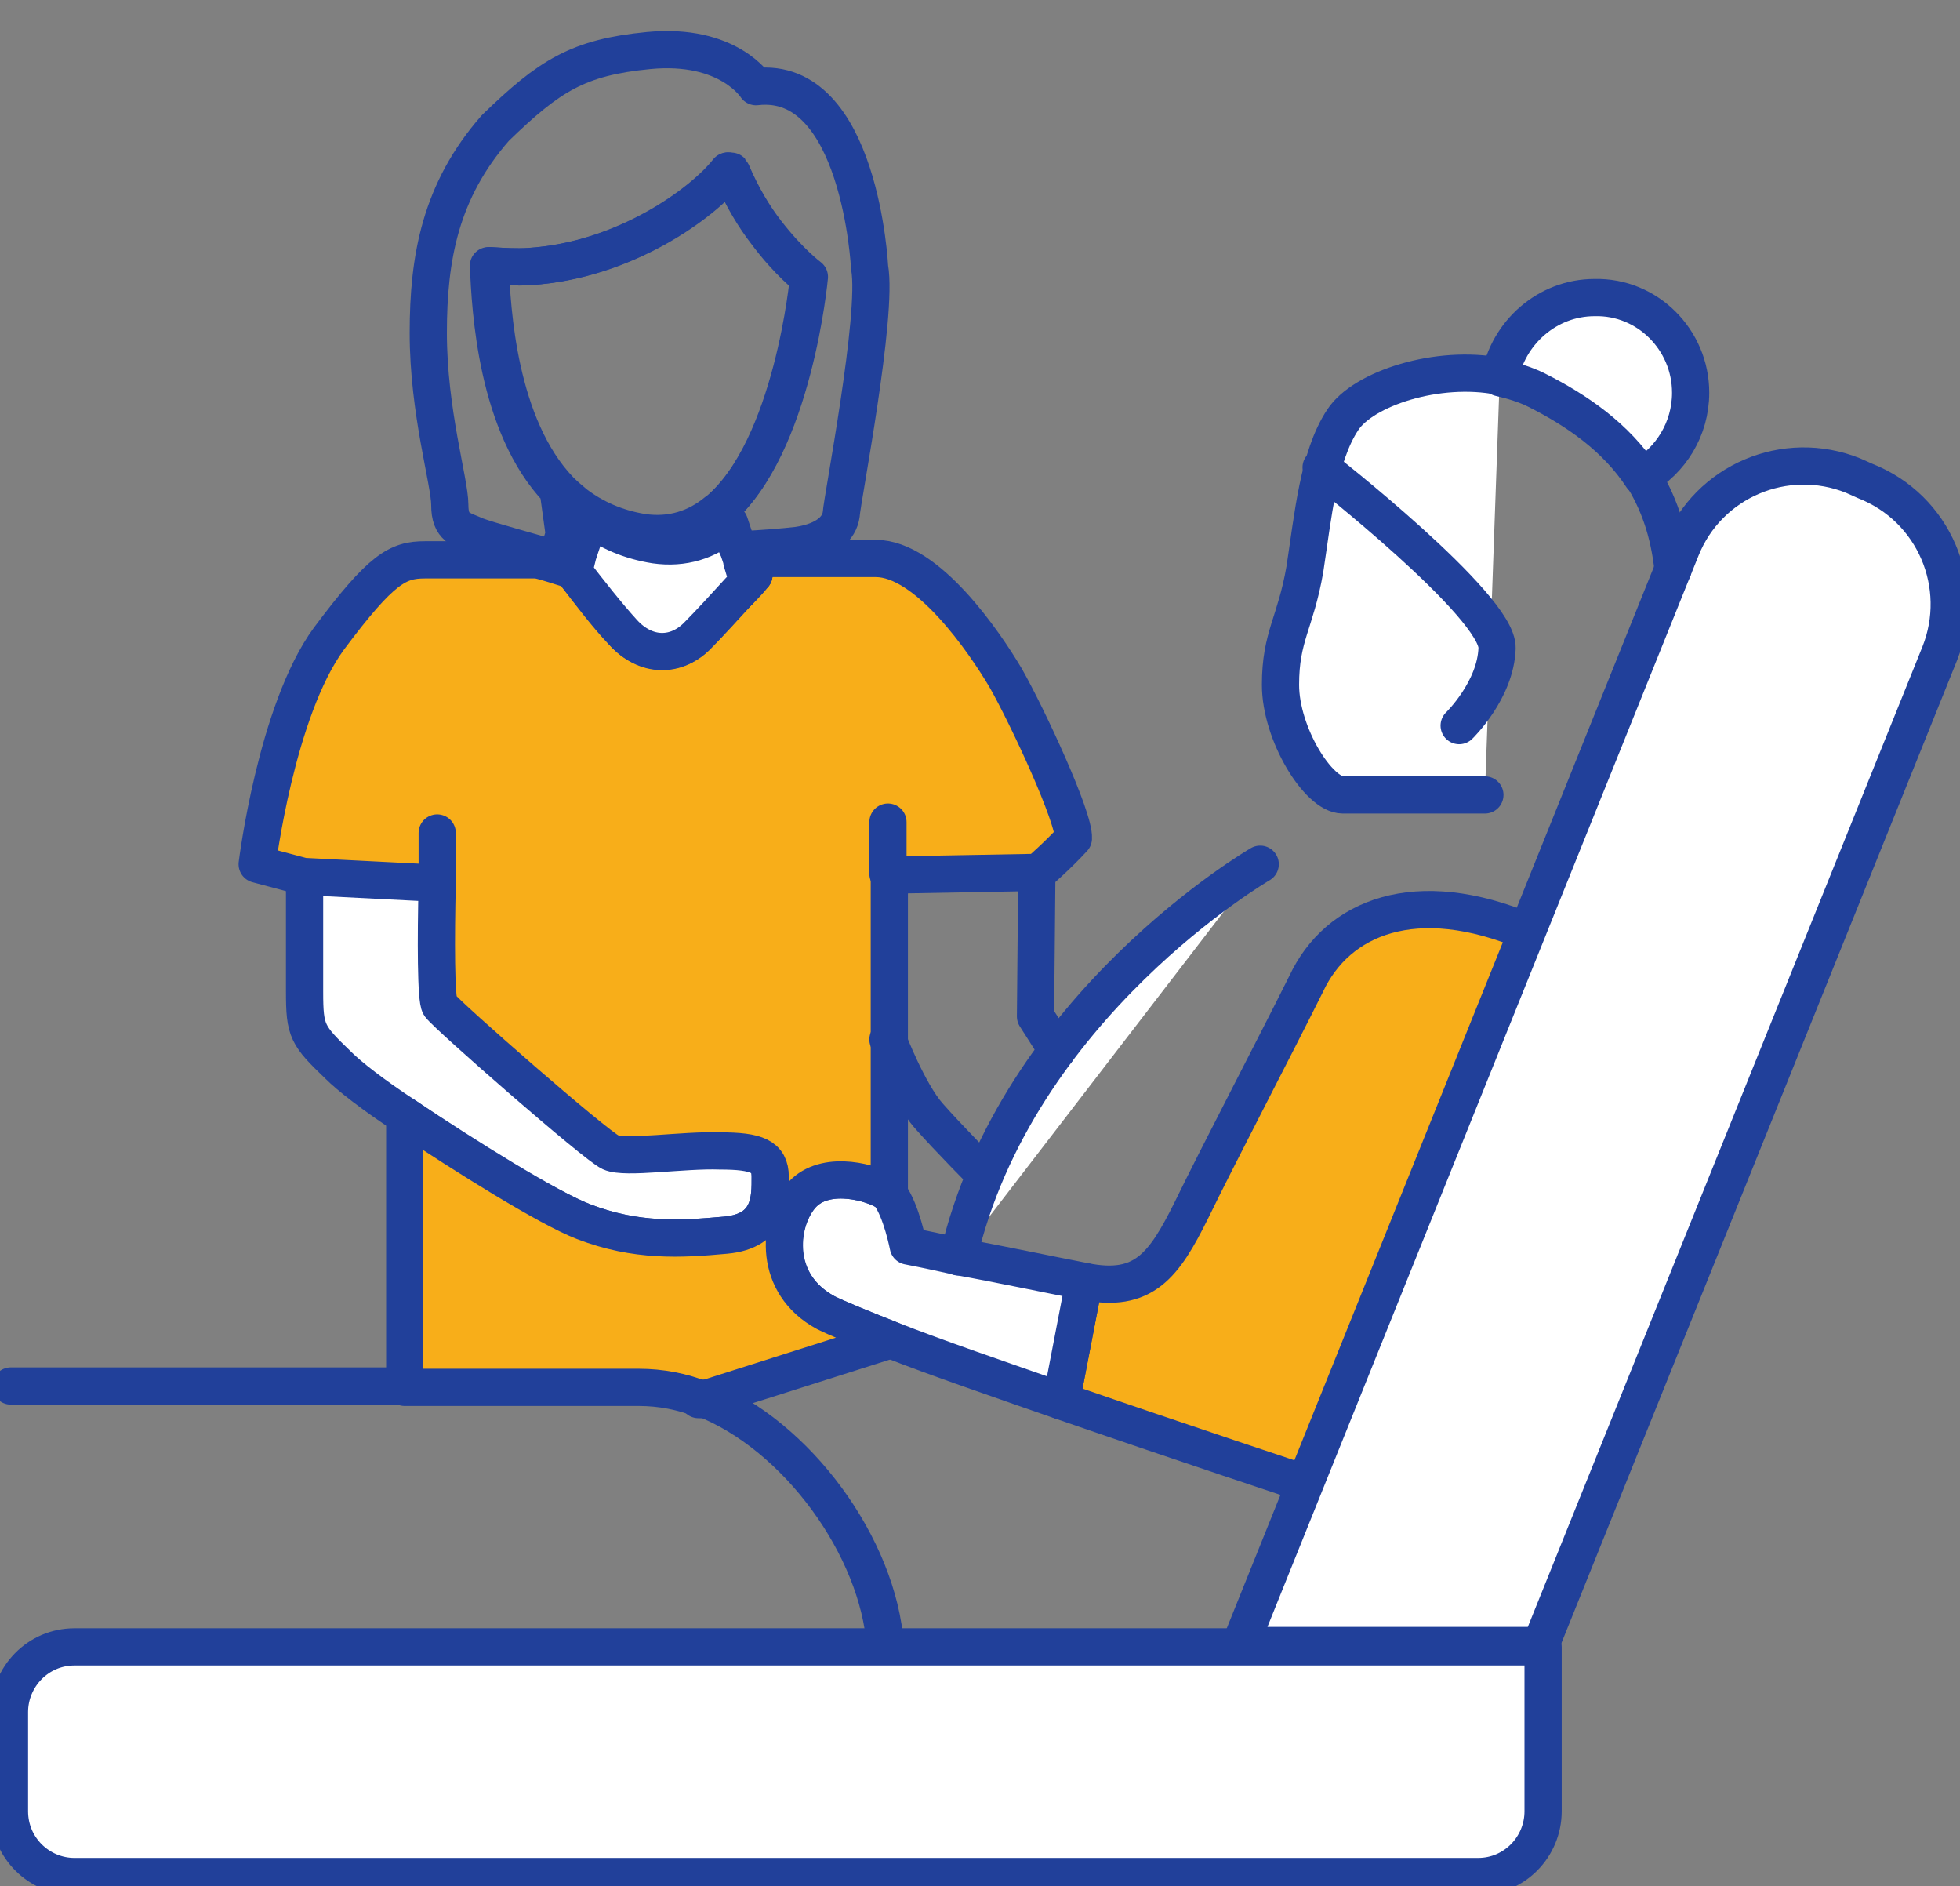
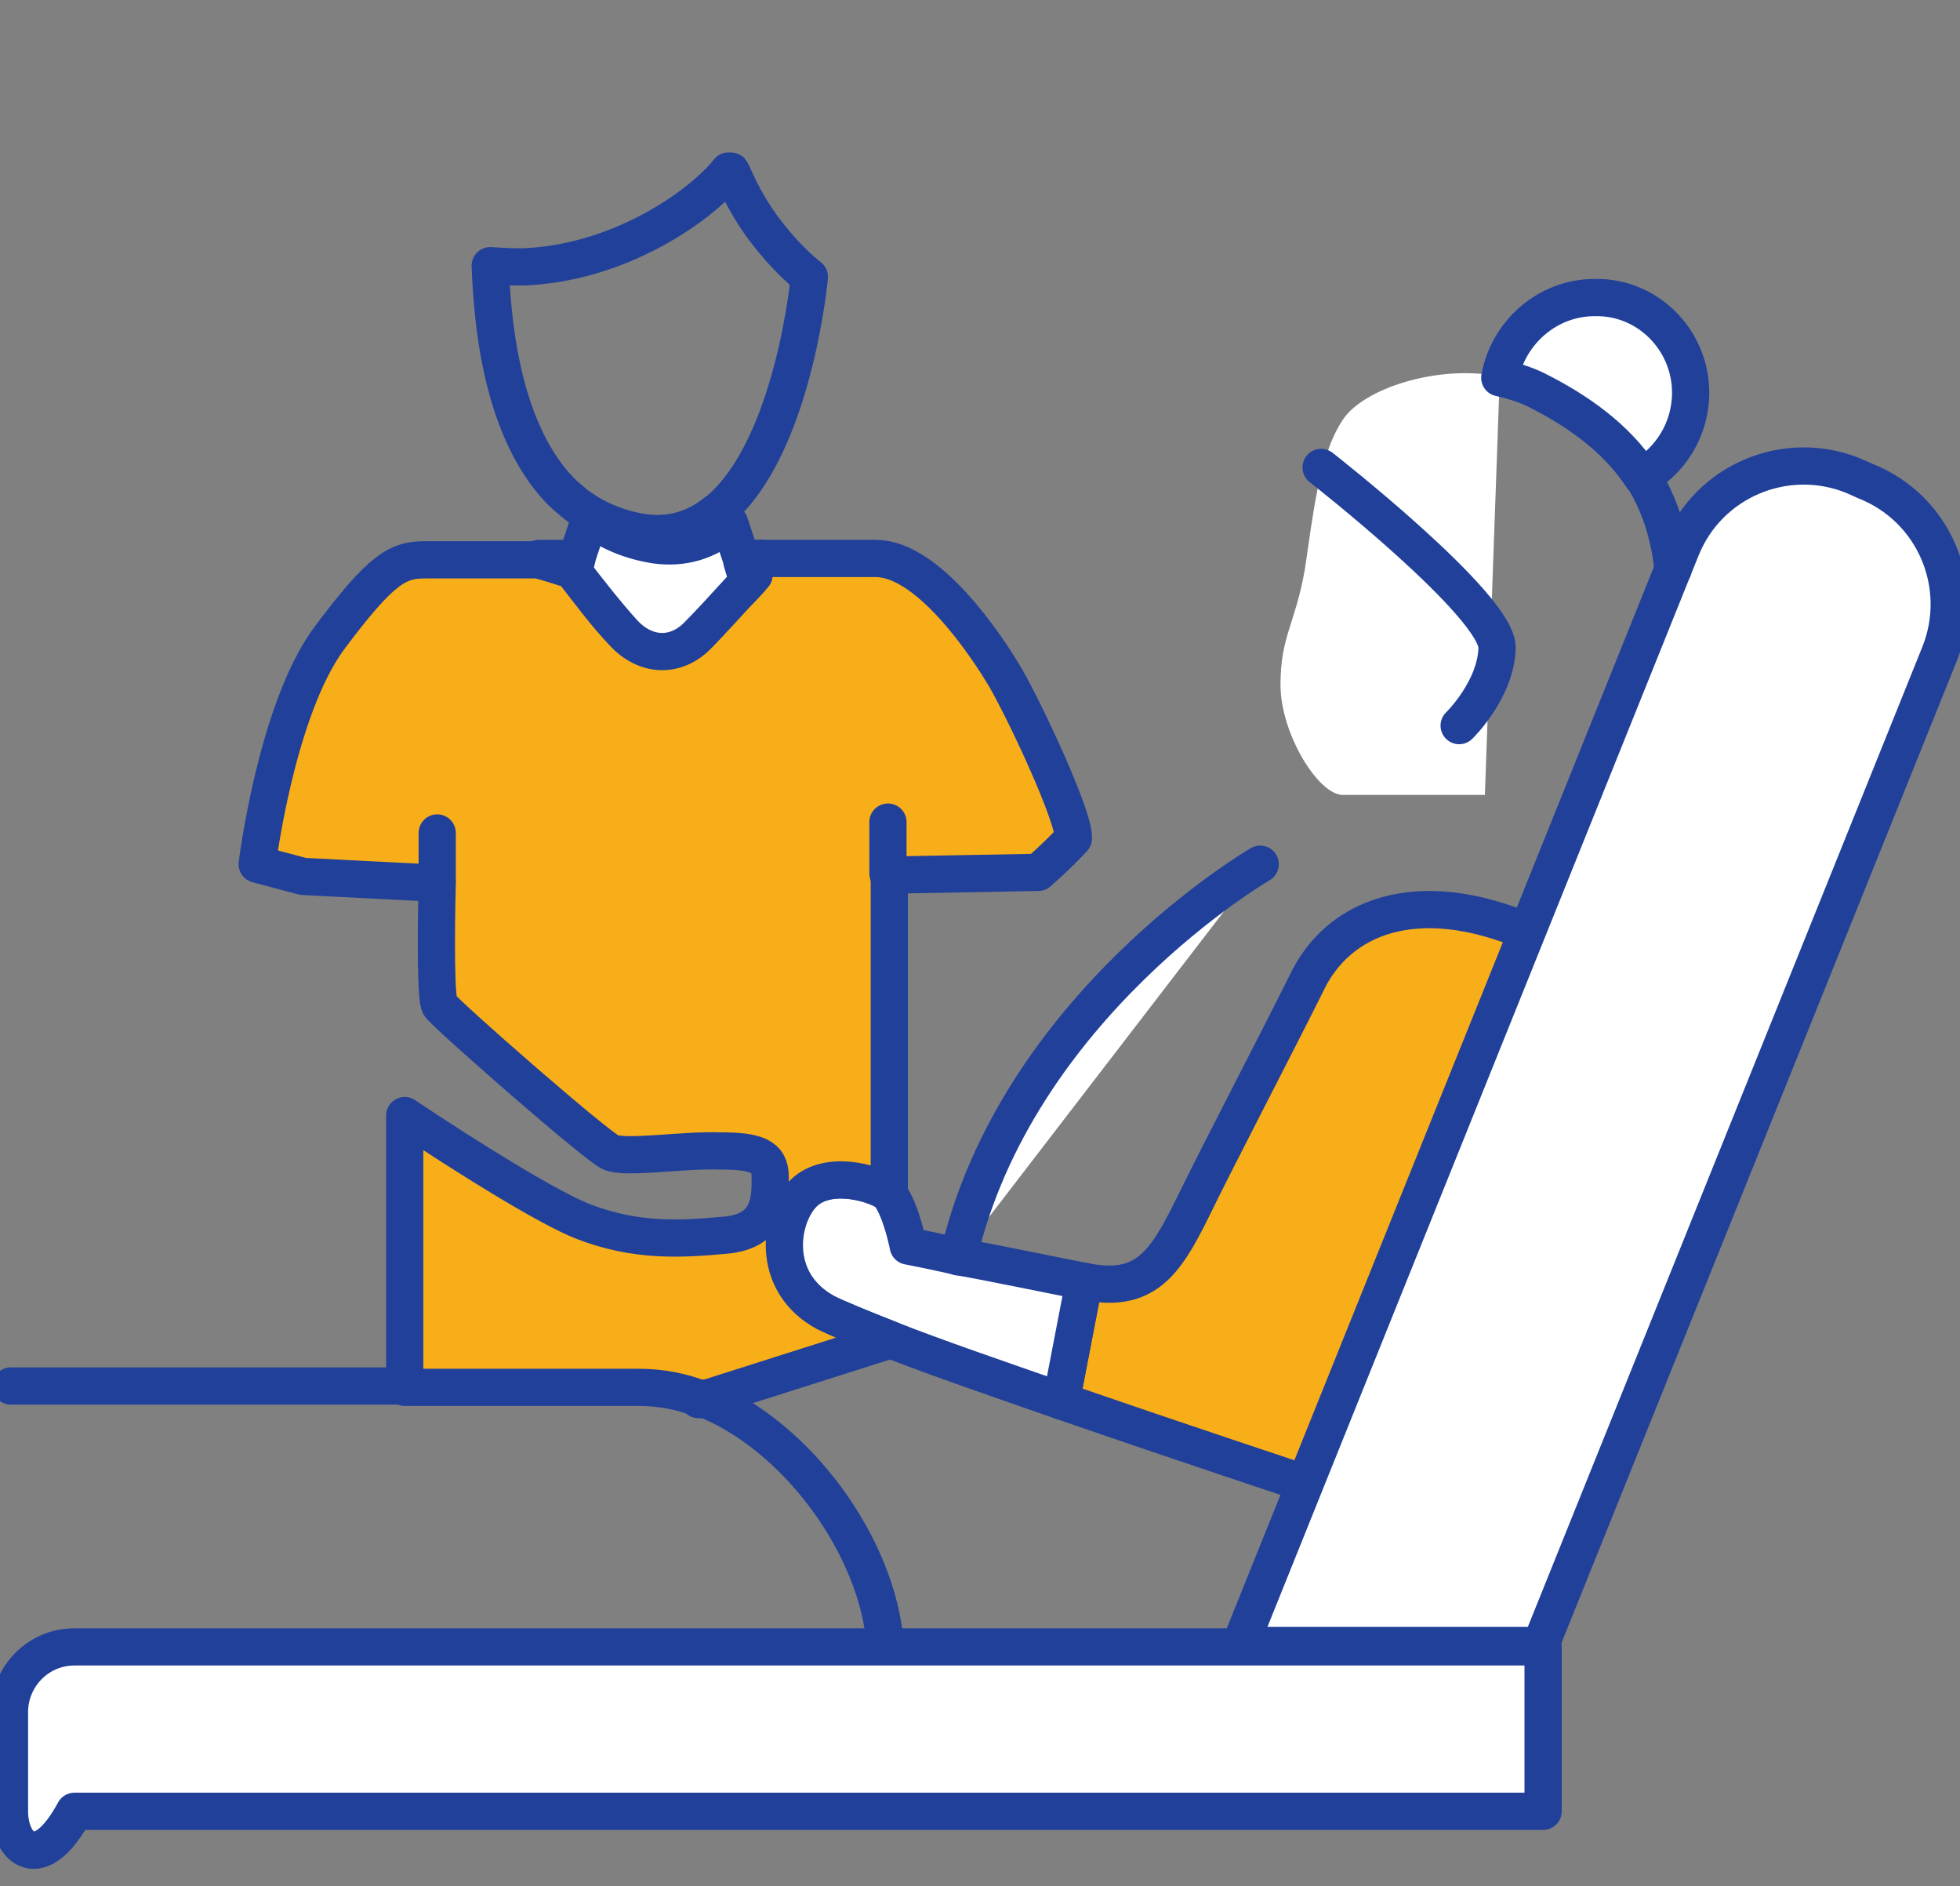
<svg xmlns="http://www.w3.org/2000/svg" width="79" height="76" viewBox="0 0 79 76" fill="none">
  <rect x="0" y="0" width="79" height="76" fill="#808080" stroke="none" />
  <g clip-path="url(#clip0_2164_756)">
-     <path d="M62.196 66.363V72.988C62.196 74.412 61.05 75.617 59.577 75.617H3.001C1.582 75.617 0.382 74.467 0.382 72.988V68.991C0.382 67.568 1.528 66.363 3.001 66.363H62.196Z" fill="white" stroke="#21409A" stroke-width="1.5" stroke-miterlimit="10" stroke-linecap="round" stroke-linejoin="round" />
+     <path d="M62.196 66.363V72.988H3.001C1.582 75.617 0.382 74.467 0.382 72.988V68.991C0.382 67.568 1.528 66.363 3.001 66.363H62.196Z" fill="white" stroke="#21409A" stroke-width="1.5" stroke-miterlimit="10" stroke-linecap="round" stroke-linejoin="round" />
    <path d="M0.436 55.85C0.436 55.85 8.948 55.85 16.313 55.85H25.751C26.624 55.85 27.443 56.014 28.316 56.343C32.135 57.821 35.408 62.366 35.681 66.308" stroke="#21409A" stroke-width="1.5" stroke-miterlimit="10" stroke-linecap="round" stroke-linejoin="round" />
    <path d="M61.596 37.562L52.648 59.792C52.648 59.792 47.684 58.15 42.773 56.452L43.701 51.634C46.102 52.127 46.92 50.977 48.011 48.787C49.102 46.542 51.339 42.271 52.648 39.643C53.903 36.96 57.068 35.645 61.596 37.562Z" fill="#F8AE19" stroke="#21409A" stroke-width="1.5" stroke-miterlimit="10" stroke-linecap="round" stroke-linejoin="round" />
    <path d="M43.701 51.634L42.773 56.452C40.264 55.576 37.7 54.7 35.899 53.988C34.644 53.496 33.717 53.112 33.28 52.893C31.098 51.689 31.371 49.334 32.244 48.239C33.117 47.144 34.917 47.582 35.626 47.965H35.681C35.736 48.02 35.79 48.075 35.845 48.13C36.336 48.787 36.608 50.21 36.608 50.21C36.608 50.21 37.481 50.375 38.682 50.648C40.209 50.922 42.282 51.36 43.701 51.634Z" fill="white" stroke="#21409A" stroke-width="1.5" stroke-miterlimit="10" stroke-linecap="round" stroke-linejoin="round" />
    <path d="M50.794 34.824C50.794 34.824 40.973 40.519 38.627 50.648L50.794 34.824Z" fill="white" />
    <path d="M50.794 34.824C50.794 34.824 40.973 40.519 38.627 50.648" stroke="#21409A" stroke-width="1.5" stroke-miterlimit="10" stroke-linecap="round" stroke-linejoin="round" />
    <path d="M78.182 26.337L62.087 66.308H49.975L67.761 22.121C68.852 19.383 71.962 18.069 74.69 19.164L75.181 19.383C77.963 20.479 79.273 23.599 78.182 26.337Z" fill="white" stroke="#21409A" stroke-width="1.5" stroke-miterlimit="10" stroke-linecap="round" stroke-linejoin="round" />
    <path d="M67.434 22.942C67.27 21.409 66.834 20.205 66.179 19.164L67.434 22.942Z" fill="white" />
    <path d="M67.434 22.942C67.27 21.409 66.834 20.205 66.179 19.164" stroke="#21409A" stroke-width="1.5" stroke-miterlimit="10" stroke-linecap="round" stroke-linejoin="round" />
    <path d="M60.45 15.167C57.941 14.674 54.94 15.66 54.121 16.919C53.139 18.398 52.921 20.807 52.594 22.942C52.212 25.133 51.612 25.625 51.612 27.596C51.612 29.568 53.139 32.032 54.121 32.032C55.104 32.032 59.85 32.032 59.85 32.032" fill="white" />
-     <path d="M60.45 15.167C57.941 14.674 54.94 15.66 54.121 16.919C53.139 18.398 52.921 20.807 52.594 22.942C52.212 25.133 51.612 25.625 51.612 27.596C51.612 29.568 53.139 32.032 54.121 32.032C55.104 32.032 59.85 32.032 59.85 32.032" stroke="#21409A" stroke-width="1.5" stroke-miterlimit="10" stroke-linecap="round" stroke-linejoin="round" />
    <path d="M58.813 29.239C58.813 29.239 60.287 27.816 60.341 26.118C60.396 24.421 53.249 18.836 53.249 18.836" fill="white" />
    <path d="M58.813 29.239C58.813 29.239 60.287 27.816 60.341 26.118C60.396 24.421 53.249 18.836 53.249 18.836" stroke="#21409A" stroke-width="1.5" stroke-miterlimit="10" stroke-linecap="round" stroke-linejoin="round" />
    <path d="M68.143 15.824C68.143 17.302 67.325 18.562 66.179 19.219C65.142 17.631 63.56 16.536 61.923 15.715C61.487 15.496 60.941 15.331 60.45 15.222C60.778 13.415 62.36 11.991 64.269 11.991C66.397 11.937 68.143 13.689 68.143 15.824Z" fill="white" stroke="#21409A" stroke-width="1.5" stroke-miterlimit="10" stroke-linecap="round" stroke-linejoin="round" />
    <path d="M23.023 22.888C22.642 22.778 22.205 22.669 21.714 22.504H23.351L23.242 22.942C23.133 22.942 23.078 22.942 23.023 22.888Z" fill="white" stroke="#21409A" stroke-width="1.5" stroke-miterlimit="10" stroke-linecap="round" stroke-linejoin="round" />
    <path d="M23.187 22.942L23.296 22.504C23.405 22.504 23.46 22.504 23.46 22.504L23.133 22.997L23.187 22.942Z" fill="white" stroke="#21409A" stroke-width="1.5" stroke-miterlimit="10" stroke-linecap="round" stroke-linejoin="round" />
-     <path d="M31.044 47.418C31.044 48.239 31.098 49.608 29.243 49.772C27.388 49.937 25.642 50.046 23.515 49.225C22.096 48.677 18.768 46.651 16.313 44.954C15.058 44.133 14.076 43.366 13.639 42.928C12.385 41.723 12.276 41.559 12.276 39.971C12.276 38.438 12.276 35.208 12.276 35.208L17.677 35.481C17.622 37.781 17.622 40.19 17.786 40.409C18.059 40.847 24.224 45.282 24.878 45.502C25.533 45.775 27.825 45.392 29.298 45.447C30.716 45.556 31.044 46.597 31.044 47.418Z" fill="white" stroke="#21409A" stroke-width="1.5" stroke-miterlimit="10" stroke-linecap="round" stroke-linejoin="round" />
    <path d="M43.264 33.784C42.61 34.496 41.846 35.153 41.846 35.153L35.845 35.262V48.13C35.79 48.075 35.736 48.02 35.681 47.965C35.681 47.965 35.681 47.965 35.626 47.965C34.917 47.582 33.117 47.144 32.244 48.239C31.371 49.334 31.153 51.744 33.28 52.893C33.717 53.112 34.644 53.496 35.899 53.989L28.316 56.398C27.497 56.069 26.624 55.905 25.751 55.905H16.313V44.954C18.768 46.597 22.096 48.677 23.515 49.225C25.642 50.046 27.443 49.937 29.243 49.772C31.098 49.608 31.044 48.239 31.044 47.418C31.044 46.597 30.498 46.378 29.025 46.378C27.552 46.323 25.206 46.706 24.606 46.432C24.006 46.159 18.059 40.957 17.731 40.519C17.568 40.3 17.568 37.836 17.622 35.591L12.221 35.317L10.366 34.824C10.366 34.824 11.13 28.637 13.258 25.735C15.385 22.888 16.04 22.559 17.131 22.559H21.66C22.151 22.669 22.587 22.833 22.969 22.942C23.023 22.942 23.078 22.942 23.133 22.997V23.052C23.678 23.764 24.497 24.859 25.097 25.461C26.024 26.502 27.334 26.447 28.152 25.571C28.588 25.133 29.189 24.421 29.789 23.819C30.007 23.599 30.225 23.381 30.389 23.162C30.28 23.107 30.171 23.107 30.171 23.107L30.007 22.559V22.504H30.443C30.552 22.504 30.607 22.504 30.716 22.504H35.299C37.372 22.504 39.664 25.845 40.537 27.323C41.41 28.856 43.319 32.963 43.264 33.784Z" fill="#F8AE19" />
    <path d="M23.133 22.997C23.078 22.942 23.023 22.942 22.969 22.942C22.587 22.833 22.151 22.669 21.66 22.559H17.131C16.04 22.559 15.385 22.888 13.258 25.735C11.13 28.637 10.366 34.824 10.366 34.824L12.221 35.317L17.622 35.591C17.568 37.836 17.568 40.3 17.731 40.519C18.059 40.957 24.006 46.159 24.606 46.432C25.206 46.706 27.552 46.323 29.025 46.378C30.498 46.378 31.044 46.597 31.044 47.418C31.044 48.239 31.098 49.608 29.243 49.772C27.443 49.937 25.642 50.046 23.515 49.225C22.096 48.677 18.768 46.597 16.313 44.954V55.905H25.751C26.624 55.905 27.497 56.069 28.316 56.398L35.899 53.989C34.644 53.496 33.717 53.112 33.28 52.893C31.153 51.744 31.371 49.334 32.244 48.239C33.117 47.144 34.917 47.582 35.626 47.965C35.681 47.965 35.681 47.965 35.681 47.965C35.736 48.02 35.79 48.075 35.845 48.13V35.262L41.846 35.153C41.846 35.153 42.61 34.496 43.264 33.784C43.319 32.963 41.41 28.856 40.537 27.323C39.664 25.845 37.372 22.504 35.299 22.504H30.716C30.607 22.504 30.552 22.504 30.443 22.504H30.007V22.559L30.171 23.107C30.171 23.107 30.28 23.107 30.389 23.162C30.225 23.381 30.007 23.599 29.789 23.819C29.189 24.421 28.588 25.133 28.152 25.571C27.334 26.447 26.024 26.502 25.097 25.461C24.497 24.859 23.678 23.764 23.133 23.052V22.997ZM23.133 22.997L23.242 22.559" stroke="#21409A" stroke-width="1.5" stroke-miterlimit="10" stroke-linecap="round" stroke-linejoin="round" />
    <path d="M30.389 23.162C30.225 23.326 30.007 23.599 29.789 23.819L29.461 22.504C29.461 22.504 29.625 22.504 29.952 22.504V22.559L30.116 23.107C30.225 23.107 30.28 23.162 30.389 23.162Z" fill="white" stroke="#21409A" stroke-width="1.5" stroke-miterlimit="10" stroke-linecap="round" stroke-linejoin="round" />
    <path d="M30.007 22.504H30.716C30.607 22.504 30.552 22.504 30.443 22.504H30.007Z" fill="white" stroke="#21409A" stroke-width="1.5" stroke-miterlimit="10" stroke-linecap="round" stroke-linejoin="round" />
    <ellipse cx="16.313" cy="44.954" rx="0.409" ry="0.411" fill="#21409A" />
    <path d="M28.316 56.343L28.152 56.398" stroke="#21409A" stroke-width="1.5" stroke-miterlimit="10" stroke-linecap="round" stroke-linejoin="round" />
-     <path d="M41.791 35.153L41.737 40.957L42.61 42.326" stroke="#21409A" stroke-width="1.5" stroke-miterlimit="10" stroke-linecap="round" stroke-linejoin="round" />
    <path d="M30.389 23.161C30.225 23.326 30.007 23.599 29.789 23.818C29.243 24.421 28.588 25.133 28.152 25.57C27.279 26.501 26.024 26.501 25.097 25.461C24.497 24.804 23.678 23.764 23.133 23.052V22.997L23.242 22.559L23.296 22.34L23.405 22.011L23.787 20.862C24.497 21.409 25.369 21.792 26.406 21.957C27.552 22.121 28.534 21.792 29.298 21.135C29.352 21.135 29.352 21.081 29.407 21.081L29.898 22.559V22.614L30.061 23.161C30.225 23.107 30.28 23.161 30.389 23.161Z" fill="white" stroke="#21409A" stroke-width="1.5" stroke-miterlimit="10" stroke-linecap="round" stroke-linejoin="round" />
-     <path d="M29.329 6.891C28.323 8.174 25.168 10.498 21.319 10.74C20.799 10.775 20.279 10.74 19.689 10.706C19.759 12.439 20.001 17.155 22.498 19.756L22.741 21.524L22.637 21.871L22.428 22.53C22.394 22.53 22.324 22.495 22.255 22.495C21.319 22.218 19.654 21.767 19.204 21.593C18.579 21.316 18.129 21.281 18.129 20.345C18.129 19.409 17.262 16.6 17.262 13.41C17.262 10.393 17.747 7.689 19.966 5.158C22.151 3.042 23.295 2.314 26.139 2.037C29.363 1.725 30.473 3.493 30.473 3.493C34.669 3.008 35.05 10.775 35.05 10.775C35.397 12.682 33.94 20.137 33.906 20.727C33.836 21.281 33.316 21.802 32.172 21.975C31.582 22.044 30.681 22.114 29.918 22.148H29.776L28.947 20.588C31.964 18.022 32.588 11.191 32.588 11.191C32.588 11.191 31.791 10.602 30.889 9.388C30.404 8.764 29.918 7.966 29.502 6.995" stroke="#21409A" stroke-width="1.5" stroke-miterlimit="10" stroke-linecap="round" stroke-linejoin="round" />
    <path d="M28.982 20.553C31.999 17.988 32.623 11.157 32.623 11.157C32.623 11.157 31.825 10.567 30.889 9.354C30.404 8.729 29.918 7.932 29.502 6.961C29.19 6.926 29.676 6.892 29.363 6.892C28.358 8.175 25.203 10.498 21.354 10.741C20.868 10.775 20.313 10.741 19.759 10.706C19.828 12.44 20.071 17.155 22.567 19.756C22.775 19.964 22.983 20.137 23.191 20.311C23.92 20.866 24.821 21.282 25.896 21.455C27.075 21.628 28.081 21.282 28.878 20.623L28.982 20.553Z" stroke="#21409A" stroke-width="1.5" stroke-miterlimit="10" stroke-linecap="round" stroke-linejoin="round" />
    <path d="M17.622 35.536V33.565" stroke="#21409A" stroke-width="1.5" stroke-miterlimit="10" stroke-linecap="round" stroke-linejoin="round" />
    <path d="M35.79 35.207V33.127" stroke="#21409A" stroke-width="1.5" stroke-miterlimit="10" stroke-linecap="round" stroke-linejoin="round" />
-     <path d="M35.79 41.888C35.79 41.888 36.608 44.023 37.427 44.954C38.245 45.885 39.664 47.308 39.664 47.308" stroke="#21409A" stroke-width="1.5" stroke-miterlimit="10" stroke-linecap="round" stroke-linejoin="round" />
  </g>
  <defs>
    <clipPath id="clip0_2164_756">
      <rect width="79" height="76" fill="white" />
    </clipPath>
  </defs>
</svg>